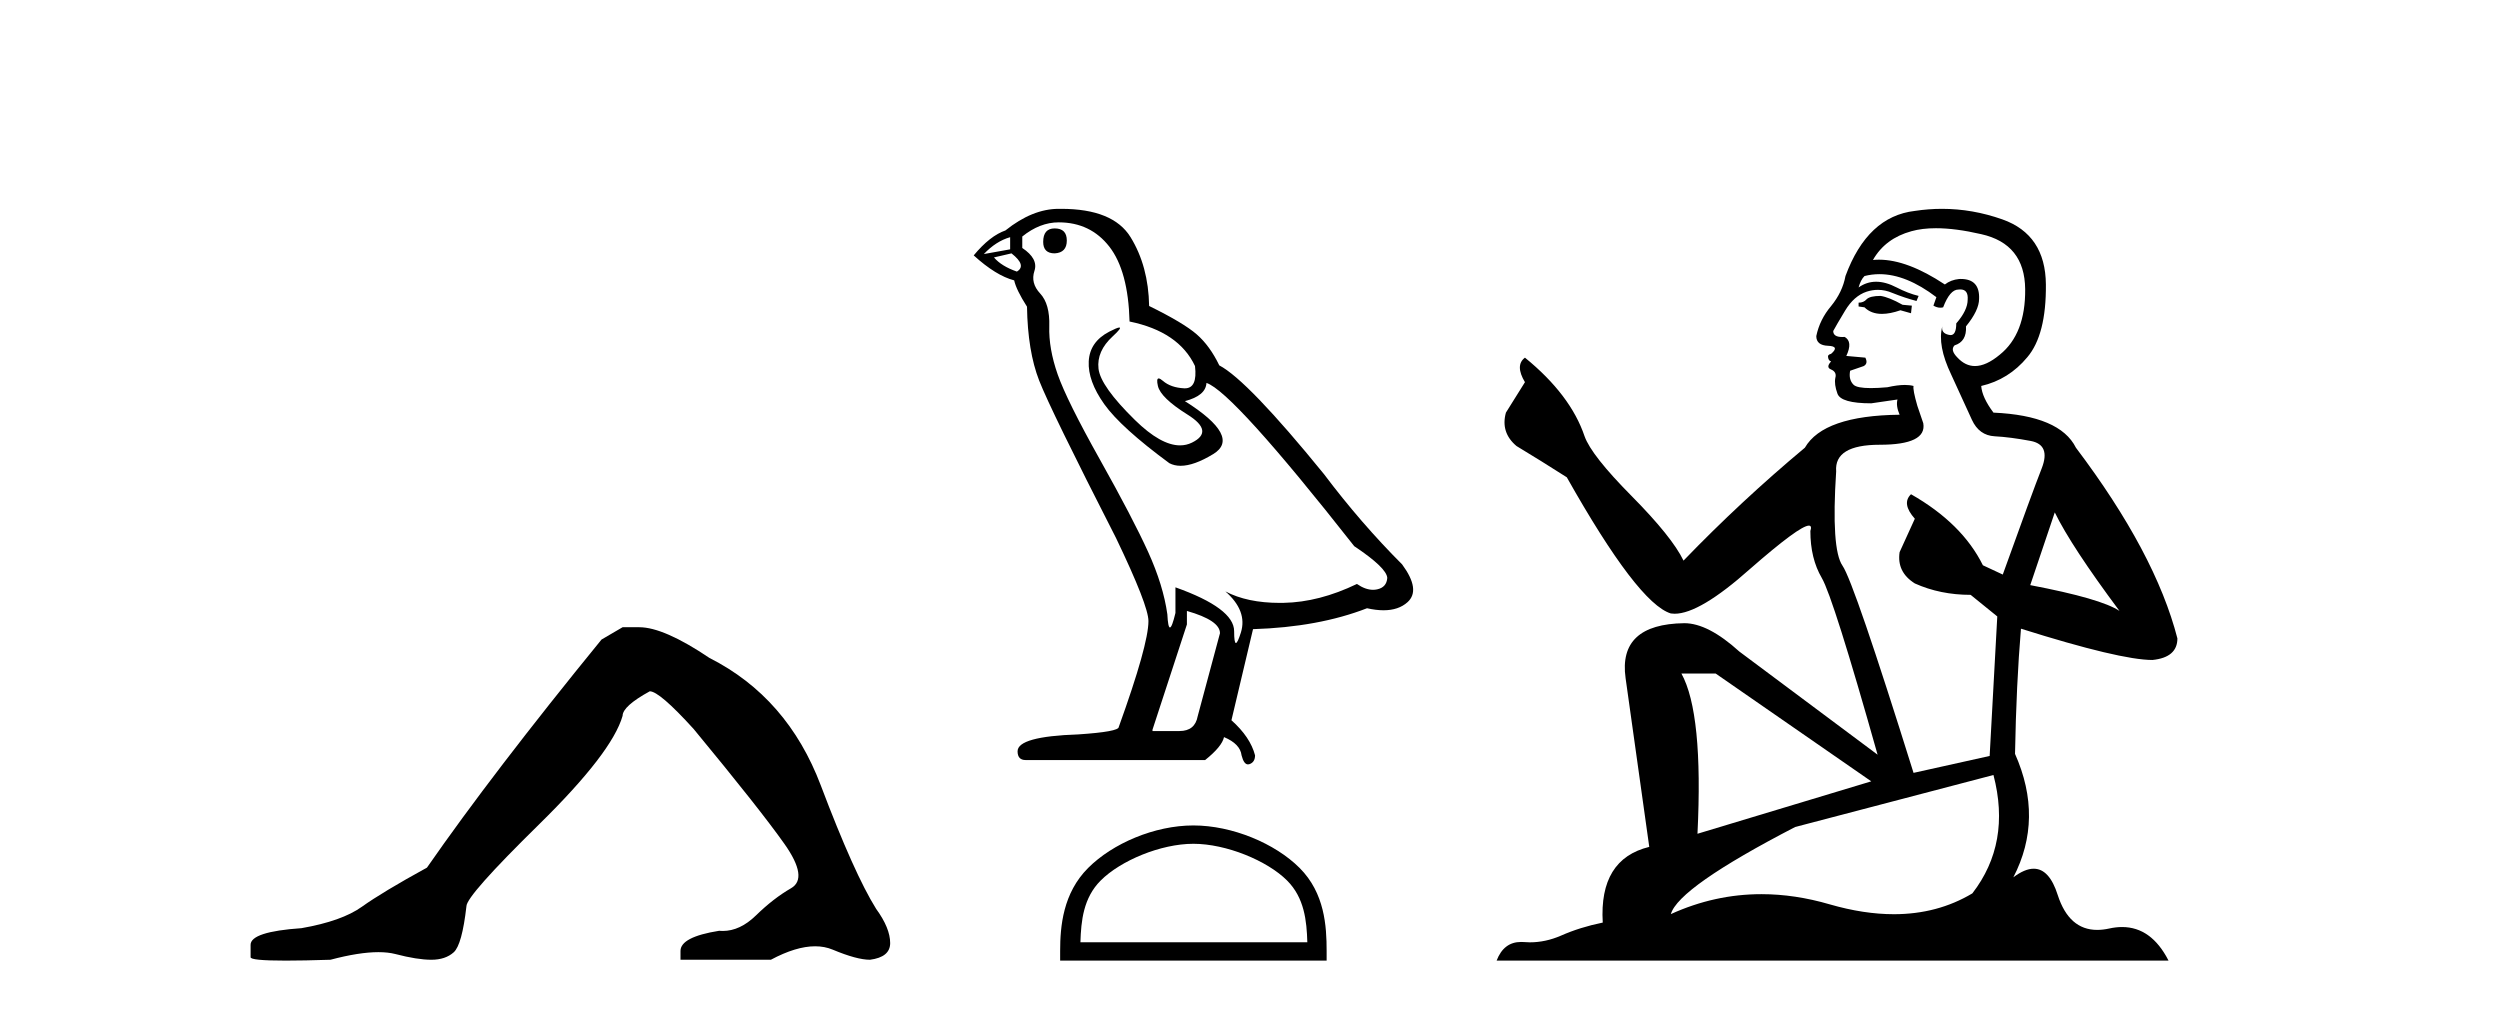
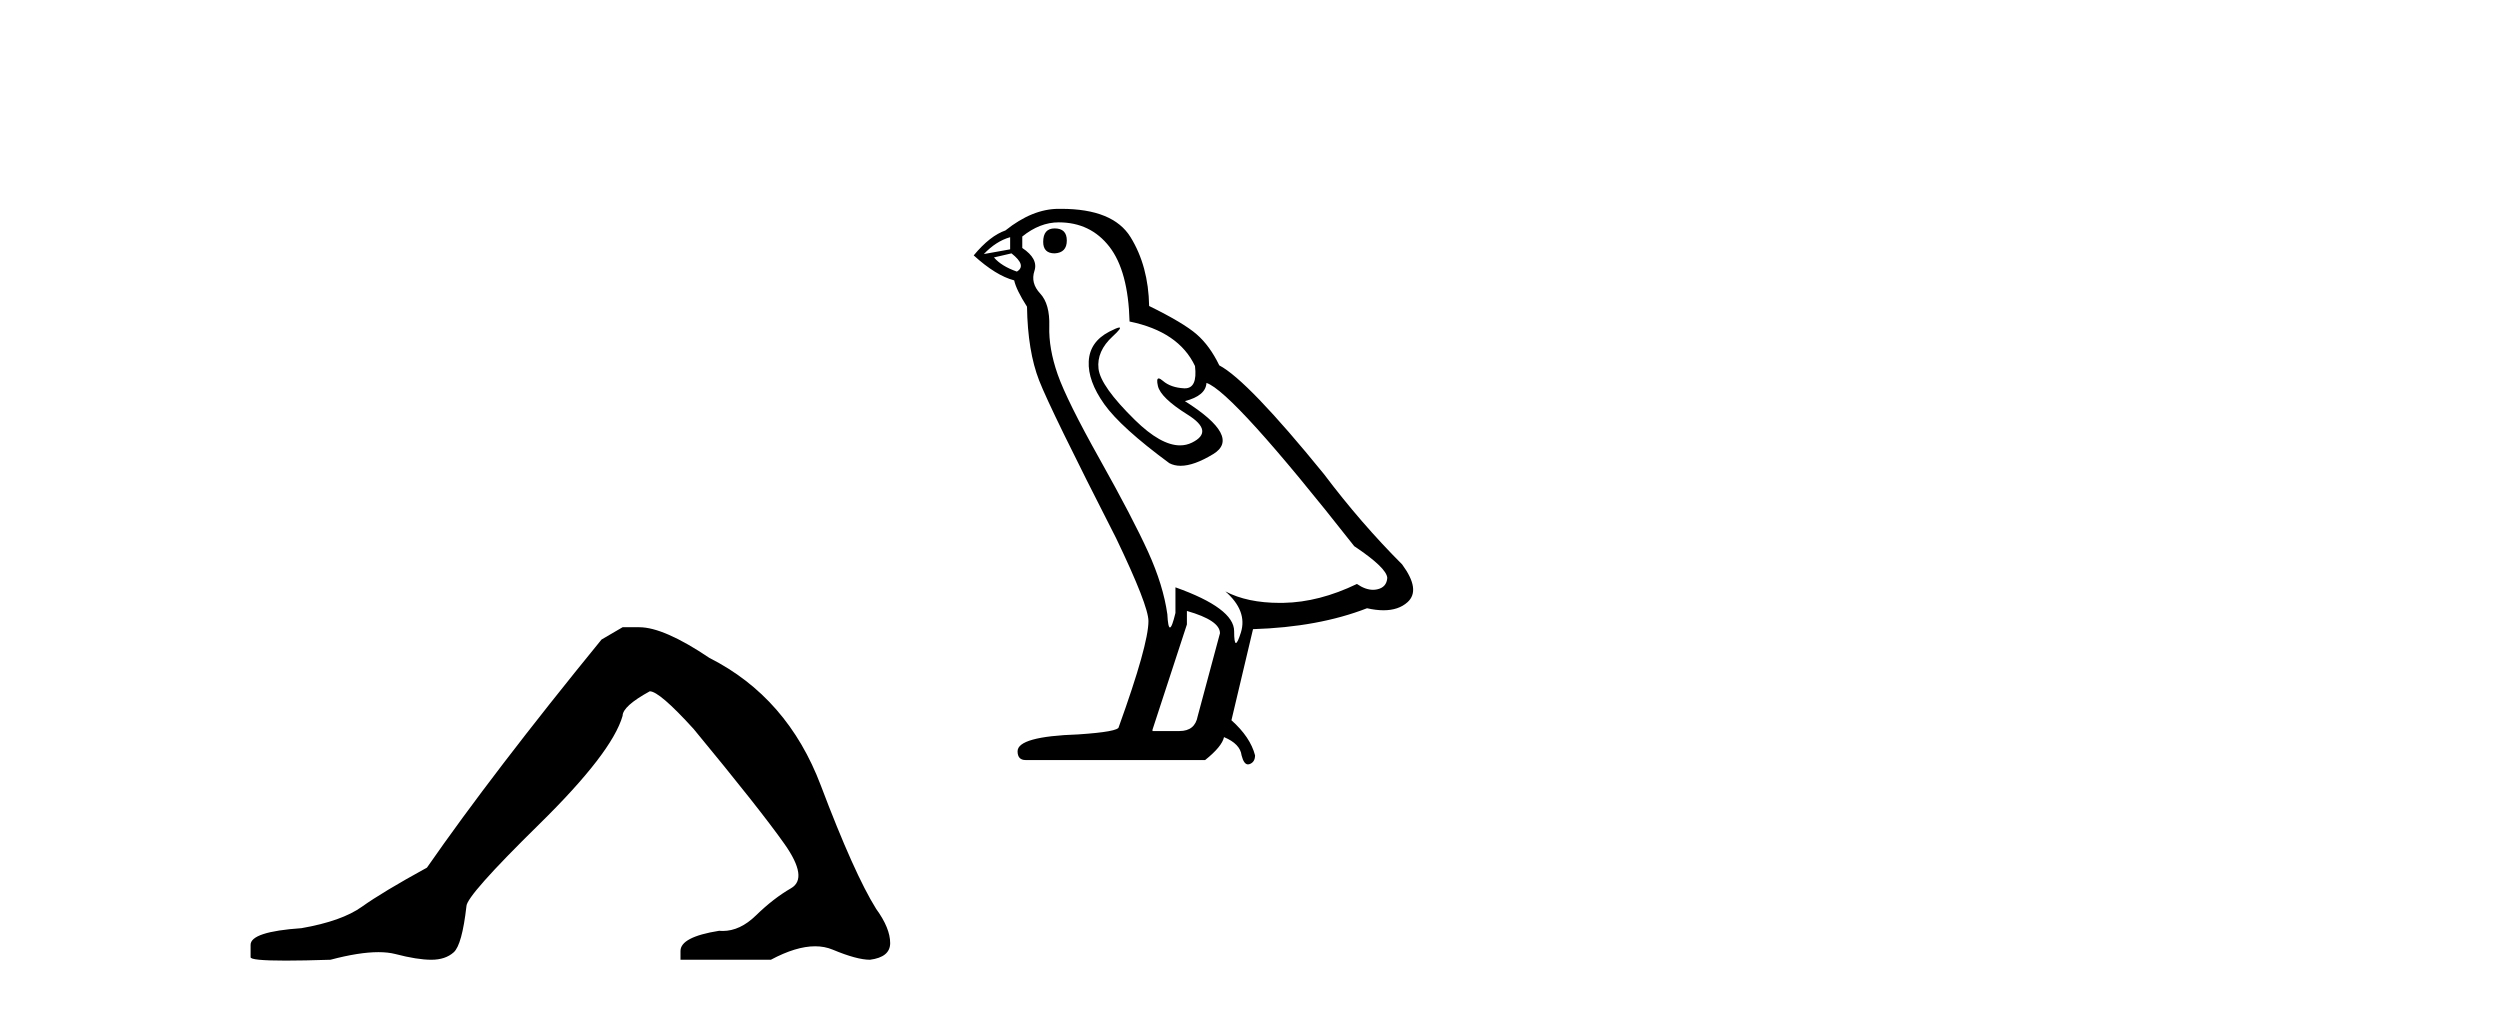
<svg xmlns="http://www.w3.org/2000/svg" width="101.0" height="41.0">
  <path d="M 25.153 25.34 L 24.302 25.837 Q 19.907 31.224 17.249 35.052 Q 15.441 36.045 14.626 36.629 Q 13.81 37.214 12.18 37.498 Q 10.124 37.64 10.124 38.171 L 10.124 38.207 L 10.124 38.668 Q 10.101 38.809 11.542 38.809 Q 12.263 38.809 13.35 38.774 Q 14.507 38.467 15.287 38.467 Q 15.677 38.467 15.973 38.543 Q 16.859 38.774 17.426 38.774 Q 17.993 38.774 18.33 38.473 Q 18.666 38.171 18.844 36.612 Q 18.844 36.186 21.785 33.298 Q 24.727 30.409 25.153 28.92 Q 25.153 28.53 26.251 27.928 Q 26.641 27.928 28.024 29.452 Q 30.717 32.713 31.692 34.095 Q 32.667 35.478 31.958 35.885 Q 31.249 36.293 30.54 36.984 Q 29.897 37.611 29.196 37.611 Q 29.124 37.611 29.052 37.604 Q 27.492 37.852 27.492 38.419 L 27.492 38.774 L 31.143 38.774 Q 32.159 38.23 32.931 38.23 Q 33.317 38.23 33.642 38.366 Q 34.616 38.774 35.148 38.774 Q 35.963 38.668 35.963 38.1 Q 35.963 37.498 35.396 36.718 Q 34.51 35.3 33.163 31.738 Q 31.816 28.176 28.662 26.581 Q 26.819 25.34 25.826 25.34 Z" style="fill:#000000;stroke:none" />
  <path d="M 42.609 9.228 Q 42.145 9.228 42.145 9.773 Q 42.145 10.236 42.609 10.236 Q 43.099 10.209 43.099 9.718 Q 43.099 9.228 42.609 9.228 ZM 40.81 9.582 L 40.81 10.073 L 39.747 10.264 Q 40.237 9.746 40.81 9.582 ZM 40.864 10.236 Q 41.491 10.727 41.082 10.972 Q 40.456 10.754 40.156 10.4 L 40.864 10.236 ZM 42.772 8.983 Q 44.053 8.983 44.817 9.964 Q 45.58 10.945 45.634 12.989 Q 47.624 13.398 48.278 14.788 Q 48.384 15.688 47.873 15.688 Q 47.858 15.688 47.842 15.688 Q 47.297 15.66 46.983 15.388 Q 46.869 15.289 46.811 15.289 Q 46.71 15.289 46.779 15.592 Q 46.888 16.069 47.978 16.751 Q 49.069 17.432 48.155 17.882 Q 47.929 17.993 47.673 17.993 Q 46.897 17.993 45.852 16.969 Q 44.462 15.606 44.38 14.897 Q 44.299 14.189 44.953 13.589 Q 45.342 13.232 45.22 13.232 Q 45.137 13.232 44.817 13.398 Q 44.026 13.807 43.985 14.597 Q 43.944 15.388 44.612 16.328 Q 45.28 17.268 47.242 18.713 Q 47.443 18.818 47.697 18.818 Q 48.236 18.818 49.014 18.345 Q 50.159 17.65 47.869 16.205 Q 48.714 15.987 48.741 15.47 Q 49.804 15.824 54.711 22.066 Q 56.019 22.938 56.046 23.347 Q 56.019 23.728 55.637 23.81 Q 55.556 23.828 55.471 23.828 Q 55.162 23.828 54.82 23.592 Q 53.293 24.328 51.862 24.355 Q 51.787 24.357 51.713 24.357 Q 50.383 24.357 49.505 23.892 L 49.505 23.892 Q 50.404 24.682 50.132 25.554 Q 49.999 25.977 49.931 25.977 Q 49.859 25.977 49.859 25.5 Q 49.859 24.573 47.488 23.728 L 47.488 24.764 Q 47.348 25.35 47.266 25.35 Q 47.187 25.35 47.161 24.818 Q 46.997 23.646 46.384 22.297 Q 45.771 20.948 44.435 18.563 Q 43.099 16.178 42.731 15.129 Q 42.363 14.079 42.391 13.18 Q 42.418 12.281 42.023 11.858 Q 41.628 11.436 41.791 10.945 Q 41.955 10.454 41.3 10.018 L 41.3 9.555 Q 42.009 8.983 42.772 8.983 ZM 47.951 24.682 Q 49.287 25.064 49.287 25.582 L 48.387 28.934 Q 48.278 29.534 47.651 29.534 L 46.561 29.534 L 46.561 29.479 L 47.951 25.227 L 47.951 24.682 ZM 42.871 8.437 Q 42.822 8.437 42.772 8.437 Q 41.709 8.437 40.619 9.31 Q 39.992 9.528 39.338 10.318 Q 40.237 11.136 40.973 11.327 Q 41.055 11.708 41.491 12.39 Q 41.519 14.189 41.982 15.374 Q 42.445 16.56 45.089 21.739 Q 46.397 24.464 46.397 25.091 Q 46.397 26.045 45.198 29.37 Q 45.198 29.561 43.563 29.67 Q 41.11 29.752 41.11 30.352 Q 41.11 30.706 41.437 30.706 L 48.687 30.706 Q 49.368 30.161 49.45 29.779 Q 50.104 30.052 50.159 30.515 Q 50.251 30.882 50.42 30.882 Q 50.451 30.882 50.486 30.869 Q 50.704 30.788 50.704 30.515 Q 50.513 29.779 49.75 29.098 L 50.622 25.418 Q 53.266 25.336 55.228 24.573 Q 55.592 24.655 55.895 24.655 Q 56.5 24.655 56.864 24.328 Q 57.409 23.837 56.646 22.802 Q 54.983 21.139 53.484 19.149 Q 50.404 15.361 49.259 14.761 Q 48.878 13.97 48.346 13.507 Q 47.815 13.044 46.425 12.362 Q 46.397 10.754 45.675 9.582 Q 44.969 8.437 42.871 8.437 Z" style="fill:#000000;stroke:none" />
-   <path d="M 48.213 34.089 C 49.538 34.089 51.195 34.77 51.997 35.572 C 52.699 36.273 52.791 37.204 52.816 38.068 L 43.649 38.068 C 43.675 37.204 43.767 36.273 44.469 35.572 C 45.271 34.77 46.889 34.089 48.213 34.089 ZM 48.213 33.348 C 46.642 33.348 44.952 34.074 43.961 35.065 C 42.945 36.081 42.83 37.418 42.83 38.419 L 42.83 38.809 L 53.596 38.809 L 53.596 38.419 C 53.596 37.418 53.52 36.081 52.504 35.065 C 51.514 34.074 49.784 33.348 48.213 33.348 Z" style="fill:#000000;stroke:none" />
-   <path d="M 75.975 11.955 Q 75.548 11.955 75.411 12.091 Q 75.292 12.228 75.087 12.228 L 75.087 12.382 L 75.326 12.416 Q 75.591 12.681 76.03 12.681 Q 76.356 12.681 76.778 12.535 L 77.205 12.655 L 77.239 12.348 L 76.863 12.313 Q 76.317 12.006 75.975 11.955 ZM 78.212 9.22 Q 79.001 9.22 80.041 9.46 Q 81.8 9.853 81.817 11.681 Q 81.834 13.492 80.792 14.329 Q 80.241 14.788 79.789 14.788 Q 79.4 14.788 79.084 14.449 Q 78.777 14.141 78.964 13.953 Q 79.46 13.8 79.426 13.185 Q 79.955 12.535 79.955 12.074 Q 79.988 11.27 79.217 11.27 Q 79.185 11.27 79.152 11.271 Q 78.811 11.305 78.572 11.493 Q 77.06 10.491 75.911 10.491 Q 75.787 10.491 75.667 10.503 L 75.667 10.503 Q 76.163 9.631 77.222 9.341 Q 77.654 9.22 78.212 9.22 ZM 83.013 20.701 Q 83.679 22.068 85.627 24.682 Q 84.892 24.186 82.022 23.639 L 83.013 20.701 ZM 75.93 11.076 Q 77.008 11.076 78.23 12.006 L 78.11 12.348 Q 78.254 12.431 78.389 12.431 Q 78.447 12.431 78.503 12.416 Q 78.777 11.698 79.118 11.698 Q 79.159 11.693 79.196 11.693 Q 79.525 11.693 79.494 12.108 Q 79.494 12.535 79.033 13.065 Q 79.033 13.538 78.803 13.538 Q 78.767 13.538 78.725 13.526 Q 78.418 13.458 78.469 13.185 L 78.469 13.185 Q 78.264 13.953 78.828 15.132 Q 79.374 16.328 79.665 16.96 Q 79.955 17.592 80.587 17.626 Q 81.219 17.66 82.039 17.814 Q 82.859 17.968 82.484 18.925 Q 82.108 19.881 80.912 23.212 L 80.109 22.837 Q 79.272 21.145 77.205 19.967 L 77.205 19.967 Q 76.812 20.342 77.359 20.957 L 76.744 22.307 Q 76.624 23.11 77.359 23.571 Q 78.384 24.032 79.614 24.032 L 80.69 24.904 L 80.382 30.541 L 77.307 31.224 Q 74.899 23.52 74.437 22.854 Q 73.976 22.187 74.181 19.044 Q 74.096 17.968 75.941 17.968 Q 77.854 17.968 77.7 17.097 L 77.461 16.396 Q 77.273 15.747 77.307 15.593 Q 77.157 15.552 76.958 15.552 Q 76.658 15.552 76.248 15.645 Q 75.861 15.679 75.58 15.679 Q 75.018 15.679 74.882 15.542 Q 74.677 15.337 74.745 14.978 L 75.292 14.79 Q 75.48 14.688 75.36 14.449 L 74.591 14.38 Q 74.865 13.8 74.523 13.612 Q 74.472 13.615 74.426 13.615 Q 74.062 13.615 74.062 13.373 Q 74.181 13.15 74.54 12.553 Q 74.899 11.955 75.411 11.784 Q 75.641 11.71 75.868 11.71 Q 76.164 11.71 76.453 11.835 Q 76.966 12.04 77.427 12.16 L 77.512 11.955 Q 77.085 11.852 76.624 11.613 Q 76.18 11.382 75.796 11.382 Q 75.411 11.382 75.087 11.613 Q 75.172 11.305 75.326 11.152 Q 75.622 11.076 75.93 11.076 ZM 69.312 27.21 L 75.599 31.566 L 68.578 33.684 Q 68.817 28.816 67.929 27.21 ZM 80.536 31.31 Q 81.254 34.06 79.682 36.093 Q 78.274 36.934 76.512 36.934 Q 75.302 36.934 73.925 36.537 Q 72.514 36.124 71.162 36.124 Q 69.274 36.124 67.502 36.93 Q 67.809 35.854 72.524 33.411 L 80.536 31.31 ZM 78.458 8.437 Q 77.911 8.437 77.359 8.521 Q 75.445 8.743 74.557 11.152 Q 74.437 11.801 73.976 12.365 Q 73.515 12.911 73.378 13.578 Q 73.378 13.953 73.857 13.97 Q 74.335 13.988 73.976 14.295 Q 73.822 14.329 73.857 14.449 Q 73.874 14.568 73.976 14.603 Q 73.754 14.842 73.976 14.927 Q 74.215 15.03 74.147 15.269 Q 74.096 15.525 74.232 15.901 Q 74.369 16.294 75.599 16.294 L 76.658 16.14 L 76.658 16.14 Q 76.59 16.396 76.744 16.755 Q 73.669 16.789 72.917 18.087 Q 70.337 20.24 68.014 22.649 Q 67.553 21.692 65.913 20.035 Q 64.29 18.395 64.017 17.626 Q 63.453 15.952 61.608 14.449 Q 61.198 14.756 61.608 15.44 L 60.839 16.67 Q 60.617 17.472 61.266 18.019 Q 62.257 18.617 63.299 19.283 Q 66.169 24.374 67.502 24.784 Q 67.575 24.795 67.655 24.795 Q 68.67 24.795 70.696 22.99 Q 72.704 21.235 73.079 21.235 Q 73.21 21.235 73.139 21.453 Q 73.139 22.563 73.6 23.349 Q 74.062 24.135 75.855 30.49 L 70.269 26.322 Q 69.005 25.177 68.048 25.177 Q 65.366 25.211 65.674 27.398 L 66.63 34.214 Q 64.598 34.709 64.751 37.272 Q 63.829 37.46 63.06 37.801 Q 62.439 38.07 61.807 38.07 Q 61.673 38.07 61.54 38.058 Q 61.494 38.055 61.449 38.055 Q 60.752 38.055 60.463 38.809 L 87.609 38.809 Q 86.916 37.452 85.732 37.452 Q 85.485 37.452 85.217 37.511 Q 84.959 37.568 84.728 37.568 Q 83.588 37.568 83.133 36.161 Q 82.796 35.096 82.161 35.096 Q 81.799 35.096 81.339 35.444 Q 82.569 33.069 81.407 30.456 Q 81.459 27.62 81.647 25.399 Q 85.661 26.663 86.959 26.663 Q 87.967 26.561 87.967 25.792 Q 87.079 22.341 83.867 18.087 Q 83.218 16.789 80.536 16.67 Q 80.075 16.055 80.041 15.593 Q 81.151 15.337 81.903 14.432 Q 82.672 13.526 82.654 11.493 Q 82.637 9.478 80.895 8.863 Q 79.689 8.437 78.458 8.437 Z" style="fill:#000000;stroke:none" />
</svg>